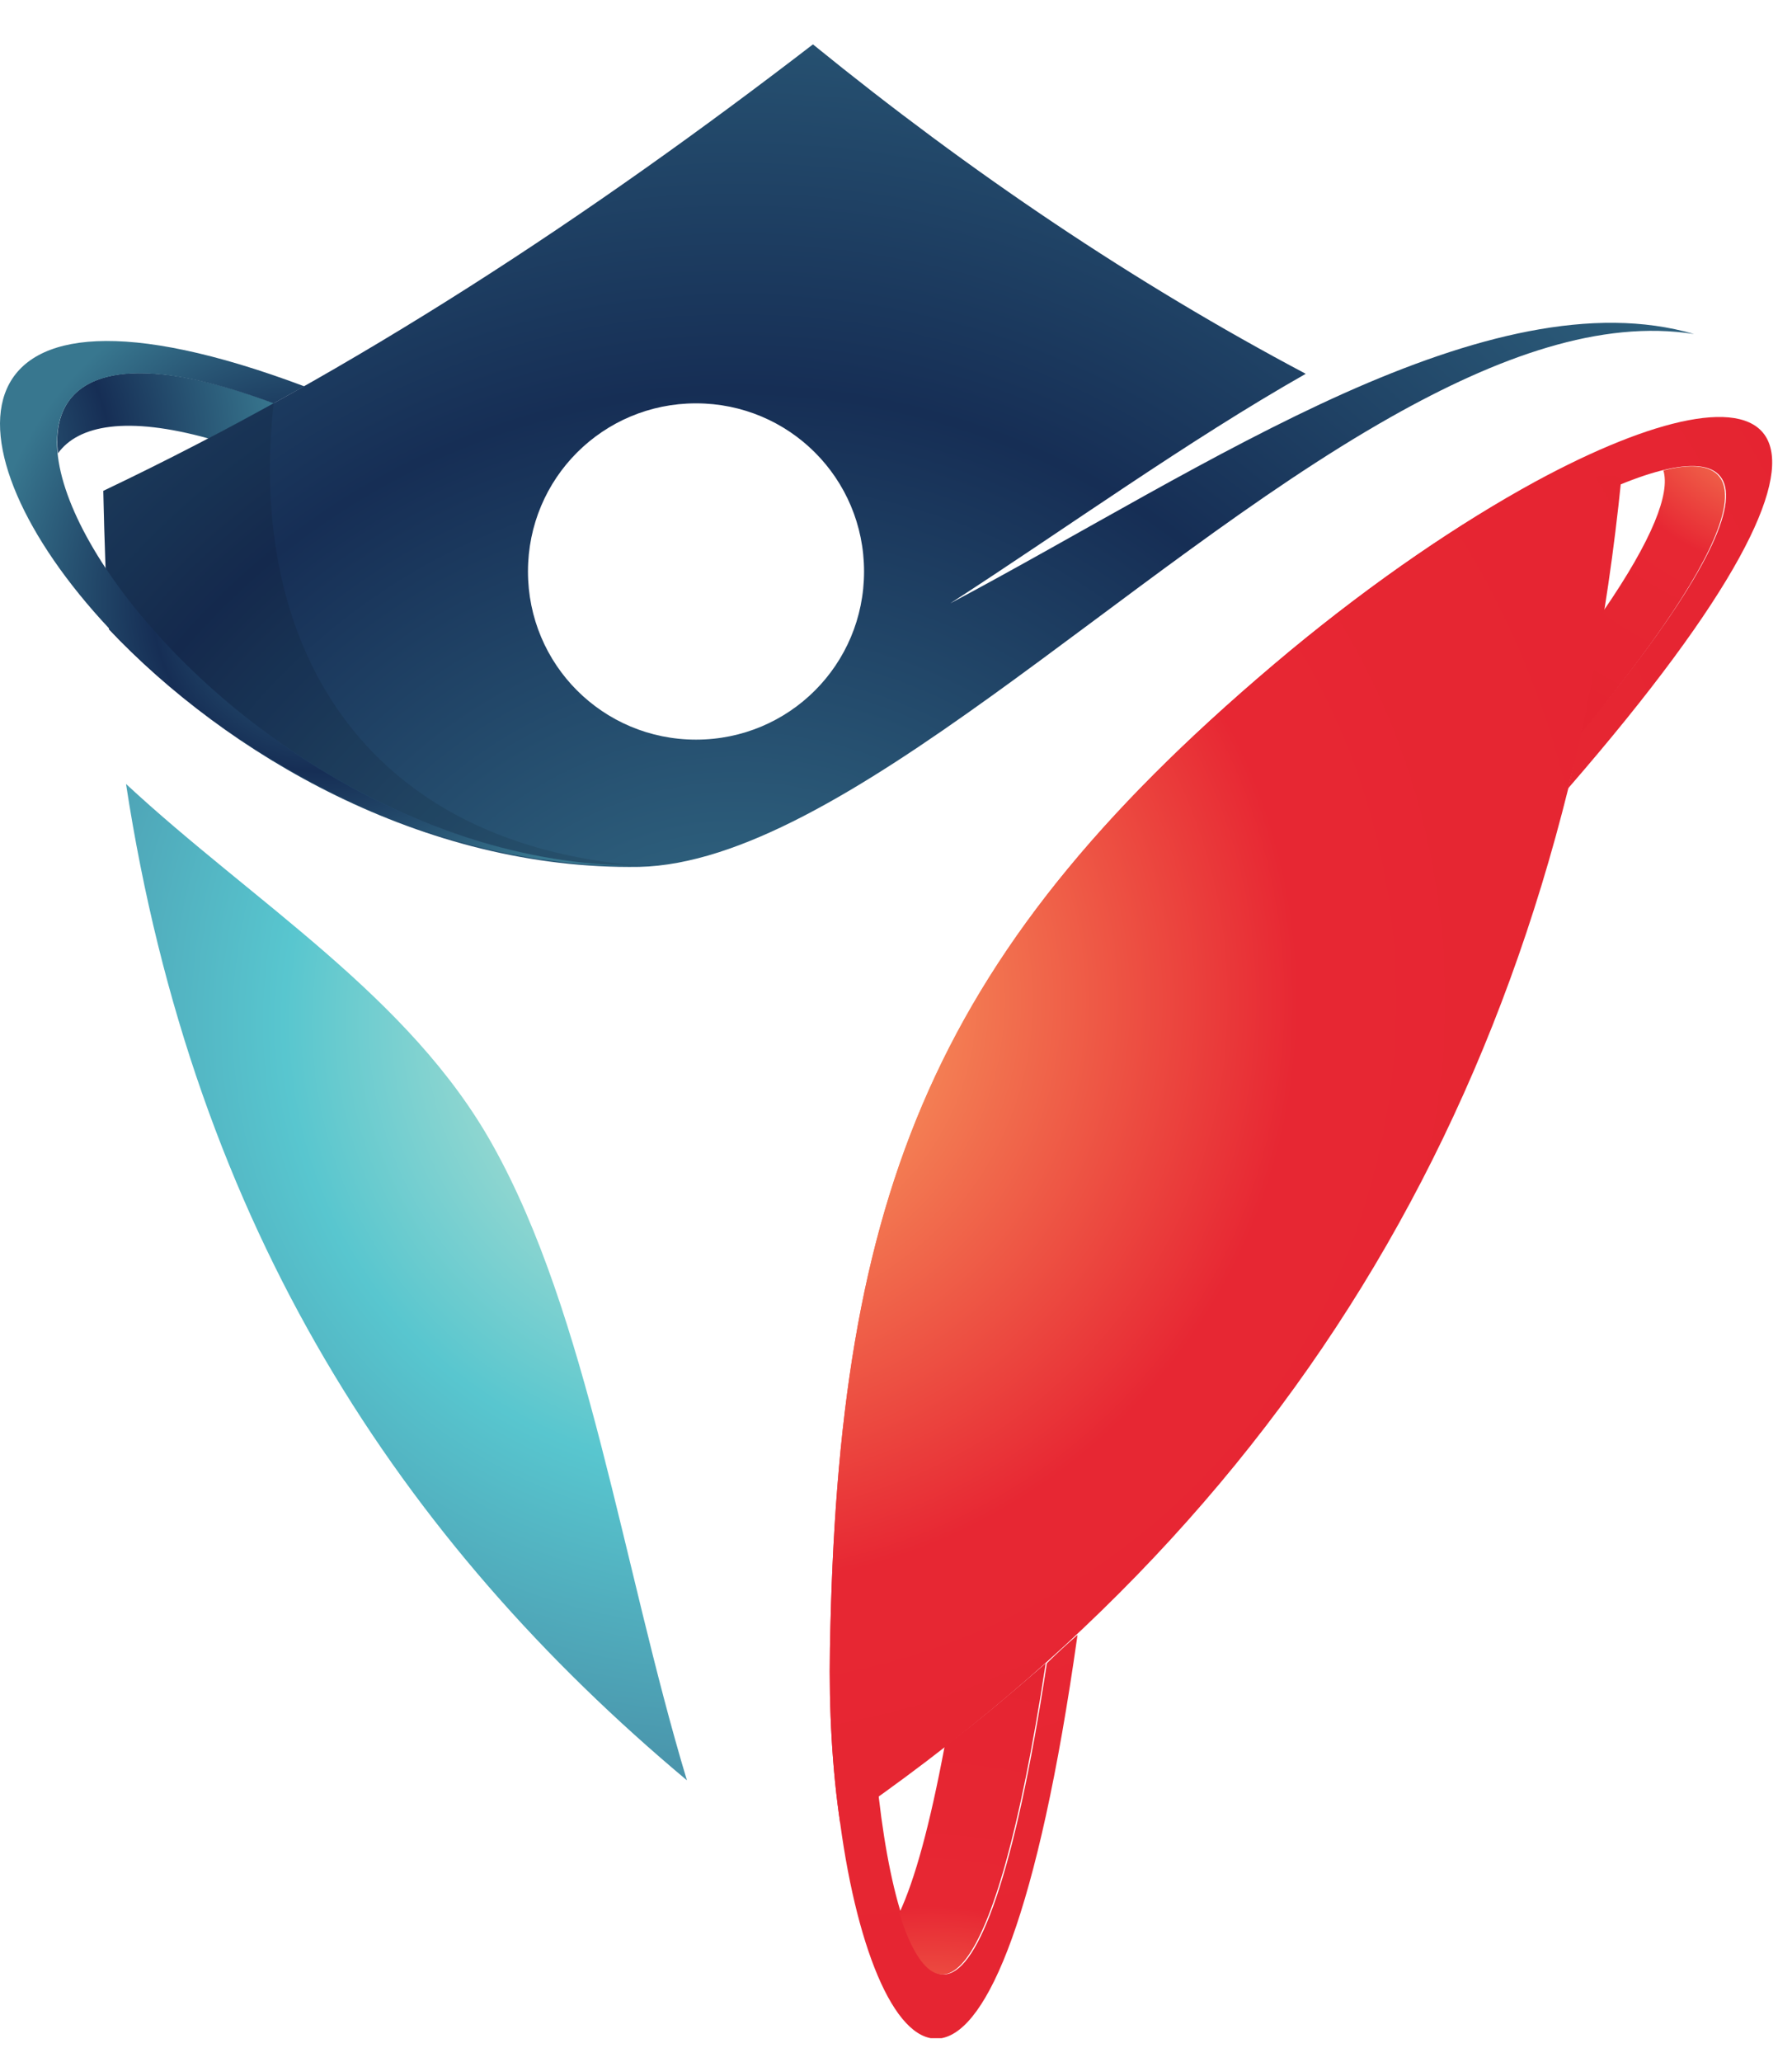
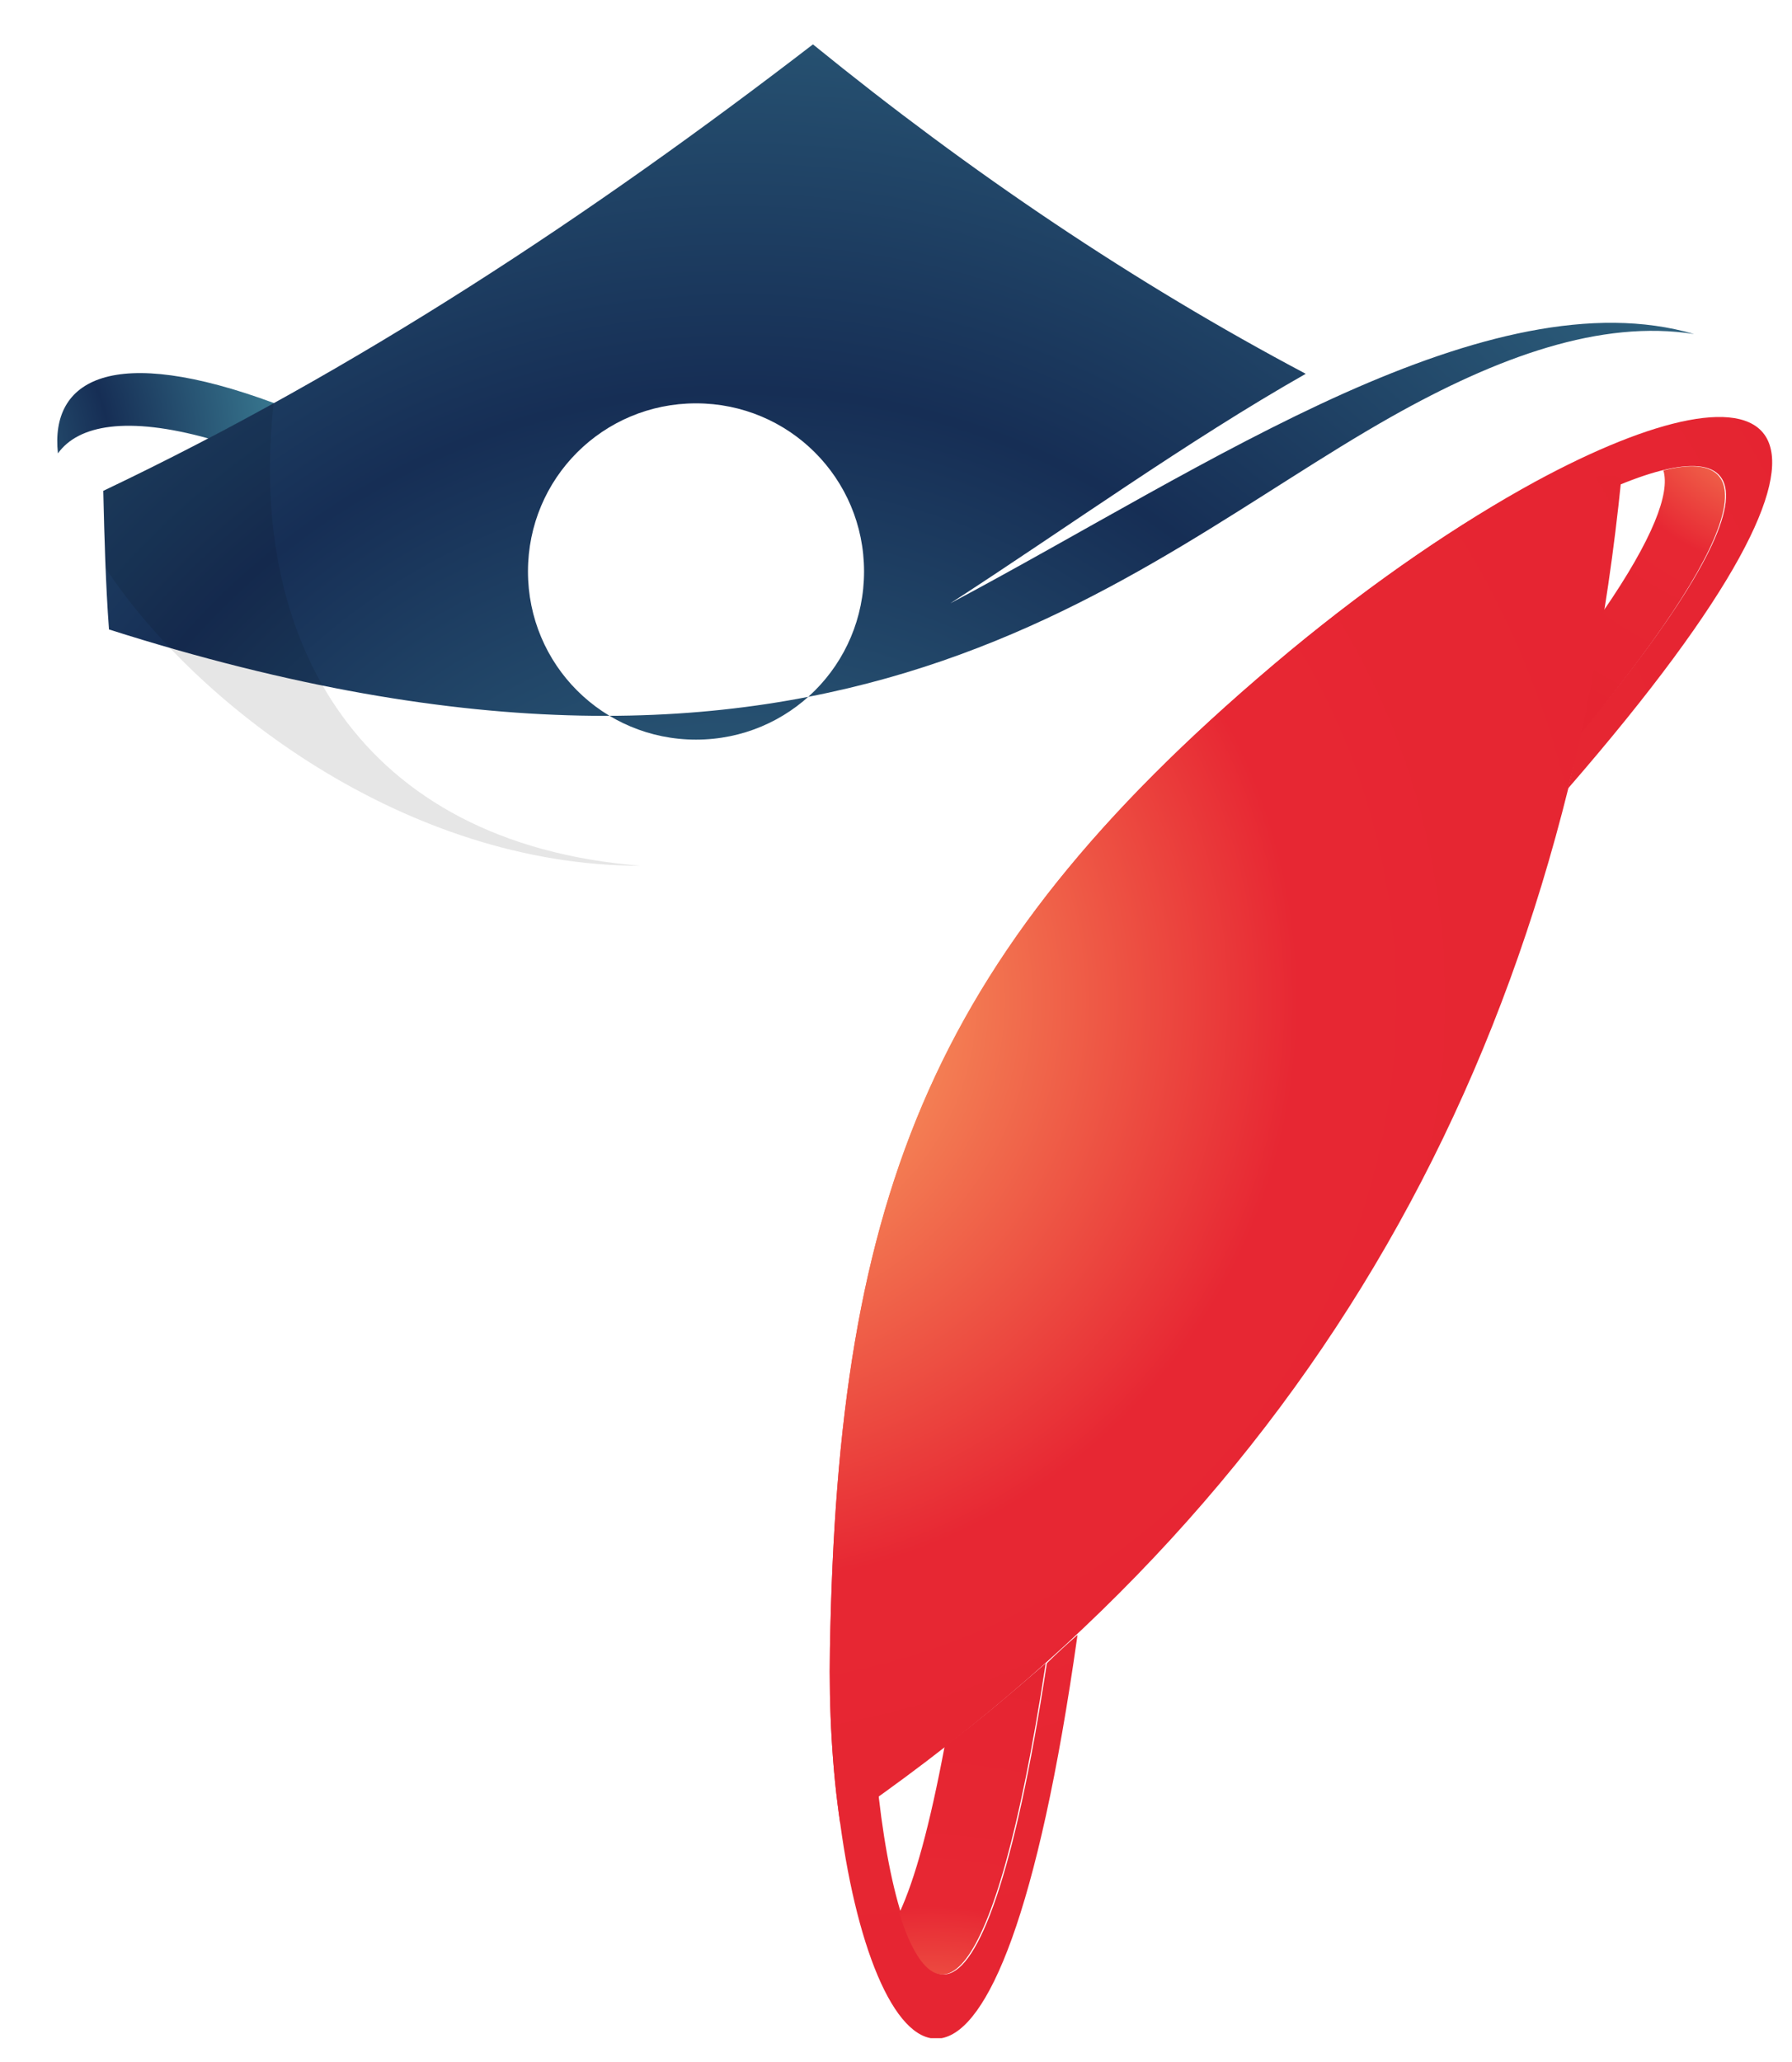
<svg xmlns="http://www.w3.org/2000/svg" width="40" height="46" viewBox="0 0 40 46" fill="none">
  <g clip-path="url(#clip0)">
-     <path fill-rule="evenodd" clip-rule="evenodd" d="M10.999 25.548C9.149 22.228 5.652 20.125 2.813 17.489C4.334 27.424 8.972 34.393 15.333 39.716C13.889 34.925 13.128 29.35 10.999 25.548Z" fill="url(#paint0_radial)" />
    <path fill-rule="evenodd" clip-rule="evenodd" d="M34.265 10.747C32.592 11.66 30.692 12.952 28.791 14.524C20.807 21.164 18.704 26.587 18.526 36.776C18.501 38.144 18.577 39.487 18.755 40.679C19.54 46.483 22.277 49.042 24.052 36.472C23.823 36.674 23.595 36.877 23.367 37.105C21.897 46.761 20.174 44.937 19.616 40.096C19.489 38.93 19.413 37.561 19.439 36.142C19.616 26.714 21.542 21.696 28.943 15.537C31.274 13.586 33.581 12.04 35.355 11.178C38.903 9.429 40.246 10.392 35.279 16.348C35.178 16.779 35.102 17.185 35 17.59C42.553 8.897 39.587 7.858 34.265 10.747Z" fill="url(#paint1_radial)" />
    <path fill-rule="evenodd" clip-rule="evenodd" d="M20.072 42.681C20.858 45.19 22.176 44.734 23.342 37.105C22.607 37.739 21.872 38.372 21.086 38.955C20.757 40.704 20.427 41.92 20.072 42.681Z" fill="url(#paint2_radial)" />
    <path fill-rule="evenodd" clip-rule="evenodd" d="M37.129 10.494C37.281 11.001 36.901 12.014 35.786 13.636C35.634 14.574 35.456 15.487 35.279 16.374C39.258 11.558 39.157 9.987 37.129 10.494Z" fill="url(#paint3_radial)" />
    <path fill-rule="evenodd" clip-rule="evenodd" d="M28.791 14.524C20.807 21.164 18.704 26.587 18.526 36.776C18.501 38.144 18.577 39.488 18.755 40.679C29.323 33.456 34.899 23.495 36.191 10.671C35.583 10.443 34.873 11.001 34.291 10.747C32.592 11.66 30.692 12.952 28.791 14.524Z" fill="url(#paint4_radial)" />
    <path fill-rule="evenodd" clip-rule="evenodd" d="M1.293 10.114C1.749 9.48 2.839 9.277 4.663 9.784C5.145 9.531 5.626 9.277 6.133 8.998C2.509 7.655 1.115 8.466 1.293 10.114Z" fill="url(#paint5_radial)" />
-     <path fill-rule="evenodd" clip-rule="evenodd" d="M30.008 8.77C27.118 10.063 24.077 11.938 21.213 13.459C23.798 11.786 26.51 9.835 29.146 8.339C25.319 6.312 21.669 3.854 18.146 0.99C13.204 4.791 7.958 8.263 2.306 10.95C2.332 12.014 2.357 13.028 2.433 14.042C5.044 16.805 9.428 19.415 14.269 19.339C18.755 19.238 25.116 12.648 31.047 9.303C33.429 7.959 35.735 7.123 37.814 7.452C35.558 6.793 32.846 7.503 30.008 8.77ZM15.536 16.5C13.458 16.5 11.785 14.828 11.785 12.749C11.785 10.671 13.458 8.998 15.536 8.998C17.614 8.998 19.287 10.671 19.287 12.749C19.287 14.828 17.614 16.5 15.536 16.5Z" fill="url(#paint6_radial)" />
+     <path fill-rule="evenodd" clip-rule="evenodd" d="M30.008 8.77C27.118 10.063 24.077 11.938 21.213 13.459C23.798 11.786 26.51 9.835 29.146 8.339C25.319 6.312 21.669 3.854 18.146 0.99C13.204 4.791 7.958 8.263 2.306 10.95C2.332 12.014 2.357 13.028 2.433 14.042C18.755 19.238 25.116 12.648 31.047 9.303C33.429 7.959 35.735 7.123 37.814 7.452C35.558 6.793 32.846 7.503 30.008 8.77ZM15.536 16.5C13.458 16.5 11.785 14.828 11.785 12.749C11.785 10.671 13.458 8.998 15.536 8.998C17.614 8.998 19.287 10.671 19.287 12.749C19.287 14.828 17.614 16.5 15.536 16.5Z" fill="url(#paint6_radial)" />
    <path opacity="0.1" fill-rule="evenodd" clip-rule="evenodd" d="M6.108 8.998C4.866 9.683 3.574 10.342 2.306 10.95C2.306 11.533 2.332 12.116 2.357 12.673C4.385 15.74 9.073 19.314 14.294 19.314C8.009 18.807 5.525 14.295 6.108 8.998Z" fill="black" />
-     <path fill-rule="evenodd" clip-rule="evenodd" d="M2.357 12.673C0.329 9.607 0.912 7.072 6.108 8.998C6.336 8.872 6.564 8.745 6.792 8.618C-1.318 5.577 -1.343 9.987 2.433 14.017C5.043 16.779 9.428 19.39 14.269 19.313C9.048 19.313 4.385 15.74 2.357 12.673Z" fill="url(#paint7_radial)" />
  </g>
  <defs>
    <radialGradient id="paint0_radial" cx="0" cy="0" r="1" gradientUnits="userSpaceOnUse" gradientTransform="translate(16.483 22.762) scale(20.34)">
      <stop stop-color="#E0EED2" />
      <stop offset="0.5" stop-color="#58C6CF" />
      <stop offset="1" stop-color="#427B99" />
    </radialGradient>
    <radialGradient id="paint1_radial" cx="0" cy="0" r="1" gradientUnits="userSpaceOnUse" gradientTransform="translate(17.845 22.567) scale(27.055)">
      <stop stop-color="#FCB869" />
      <stop offset="0.5" stop-color="#E72733" />
      <stop offset="1" stop-color="#E52431" />
    </radialGradient>
    <radialGradient id="paint2_radial" cx="0" cy="0" r="1" gradientUnits="userSpaceOnUse" gradientTransform="translate(20.788 48.892) scale(12.746)">
      <stop stop-color="#FCB869" />
      <stop offset="0.5" stop-color="#E72733" />
      <stop offset="1" stop-color="#E52431" />
    </radialGradient>
    <radialGradient id="paint3_radial" cx="0" cy="0" r="1" gradientUnits="userSpaceOnUse" gradientTransform="translate(39.887 8.164) scale(9.169)">
      <stop stop-color="#FCB869" />
      <stop offset="0.5" stop-color="#E72733" />
      <stop offset="1" stop-color="#E52431" />
    </radialGradient>
    <radialGradient id="paint4_radial" cx="0" cy="0" r="1" gradientUnits="userSpaceOnUse" gradientTransform="translate(15.785 22.289) scale(26.413)">
      <stop stop-color="#FCB869" />
      <stop offset="0.5" stop-color="#E72733" />
      <stop offset="1" stop-color="#E52431" />
    </radialGradient>
    <radialGradient id="paint5_radial" cx="0" cy="0" r="1" gradientUnits="userSpaceOnUse" gradientTransform="translate(-1.327 10.111) scale(7.552)">
      <stop stop-color="#397890" />
      <stop offset="0.5" stop-color="#162E55" />
      <stop offset="1" stop-color="#38778F" />
    </radialGradient>
    <radialGradient id="paint6_radial" cx="0" cy="0" r="1" gradientUnits="userSpaceOnUse" gradientTransform="translate(16.482 25.001) scale(32.602)">
      <stop stop-color="#397890" />
      <stop offset="0.5" stop-color="#162E55" />
      <stop offset="1" stop-color="#38778F" />
    </radialGradient>
    <radialGradient id="paint7_radial" cx="0" cy="0" r="1" gradientUnits="userSpaceOnUse" gradientTransform="translate(7.141 13.457) scale(7.492)">
      <stop stop-color="#397890" />
      <stop offset="0.5" stop-color="#162E55" />
      <stop offset="1" stop-color="#38778F" />
    </radialGradient>
    <clipPath id="clip0">
      <rect width="39.562" height="44.479" fill="white" transform="translate(0 0.99)" />
    </clipPath>
  </defs>
</svg>